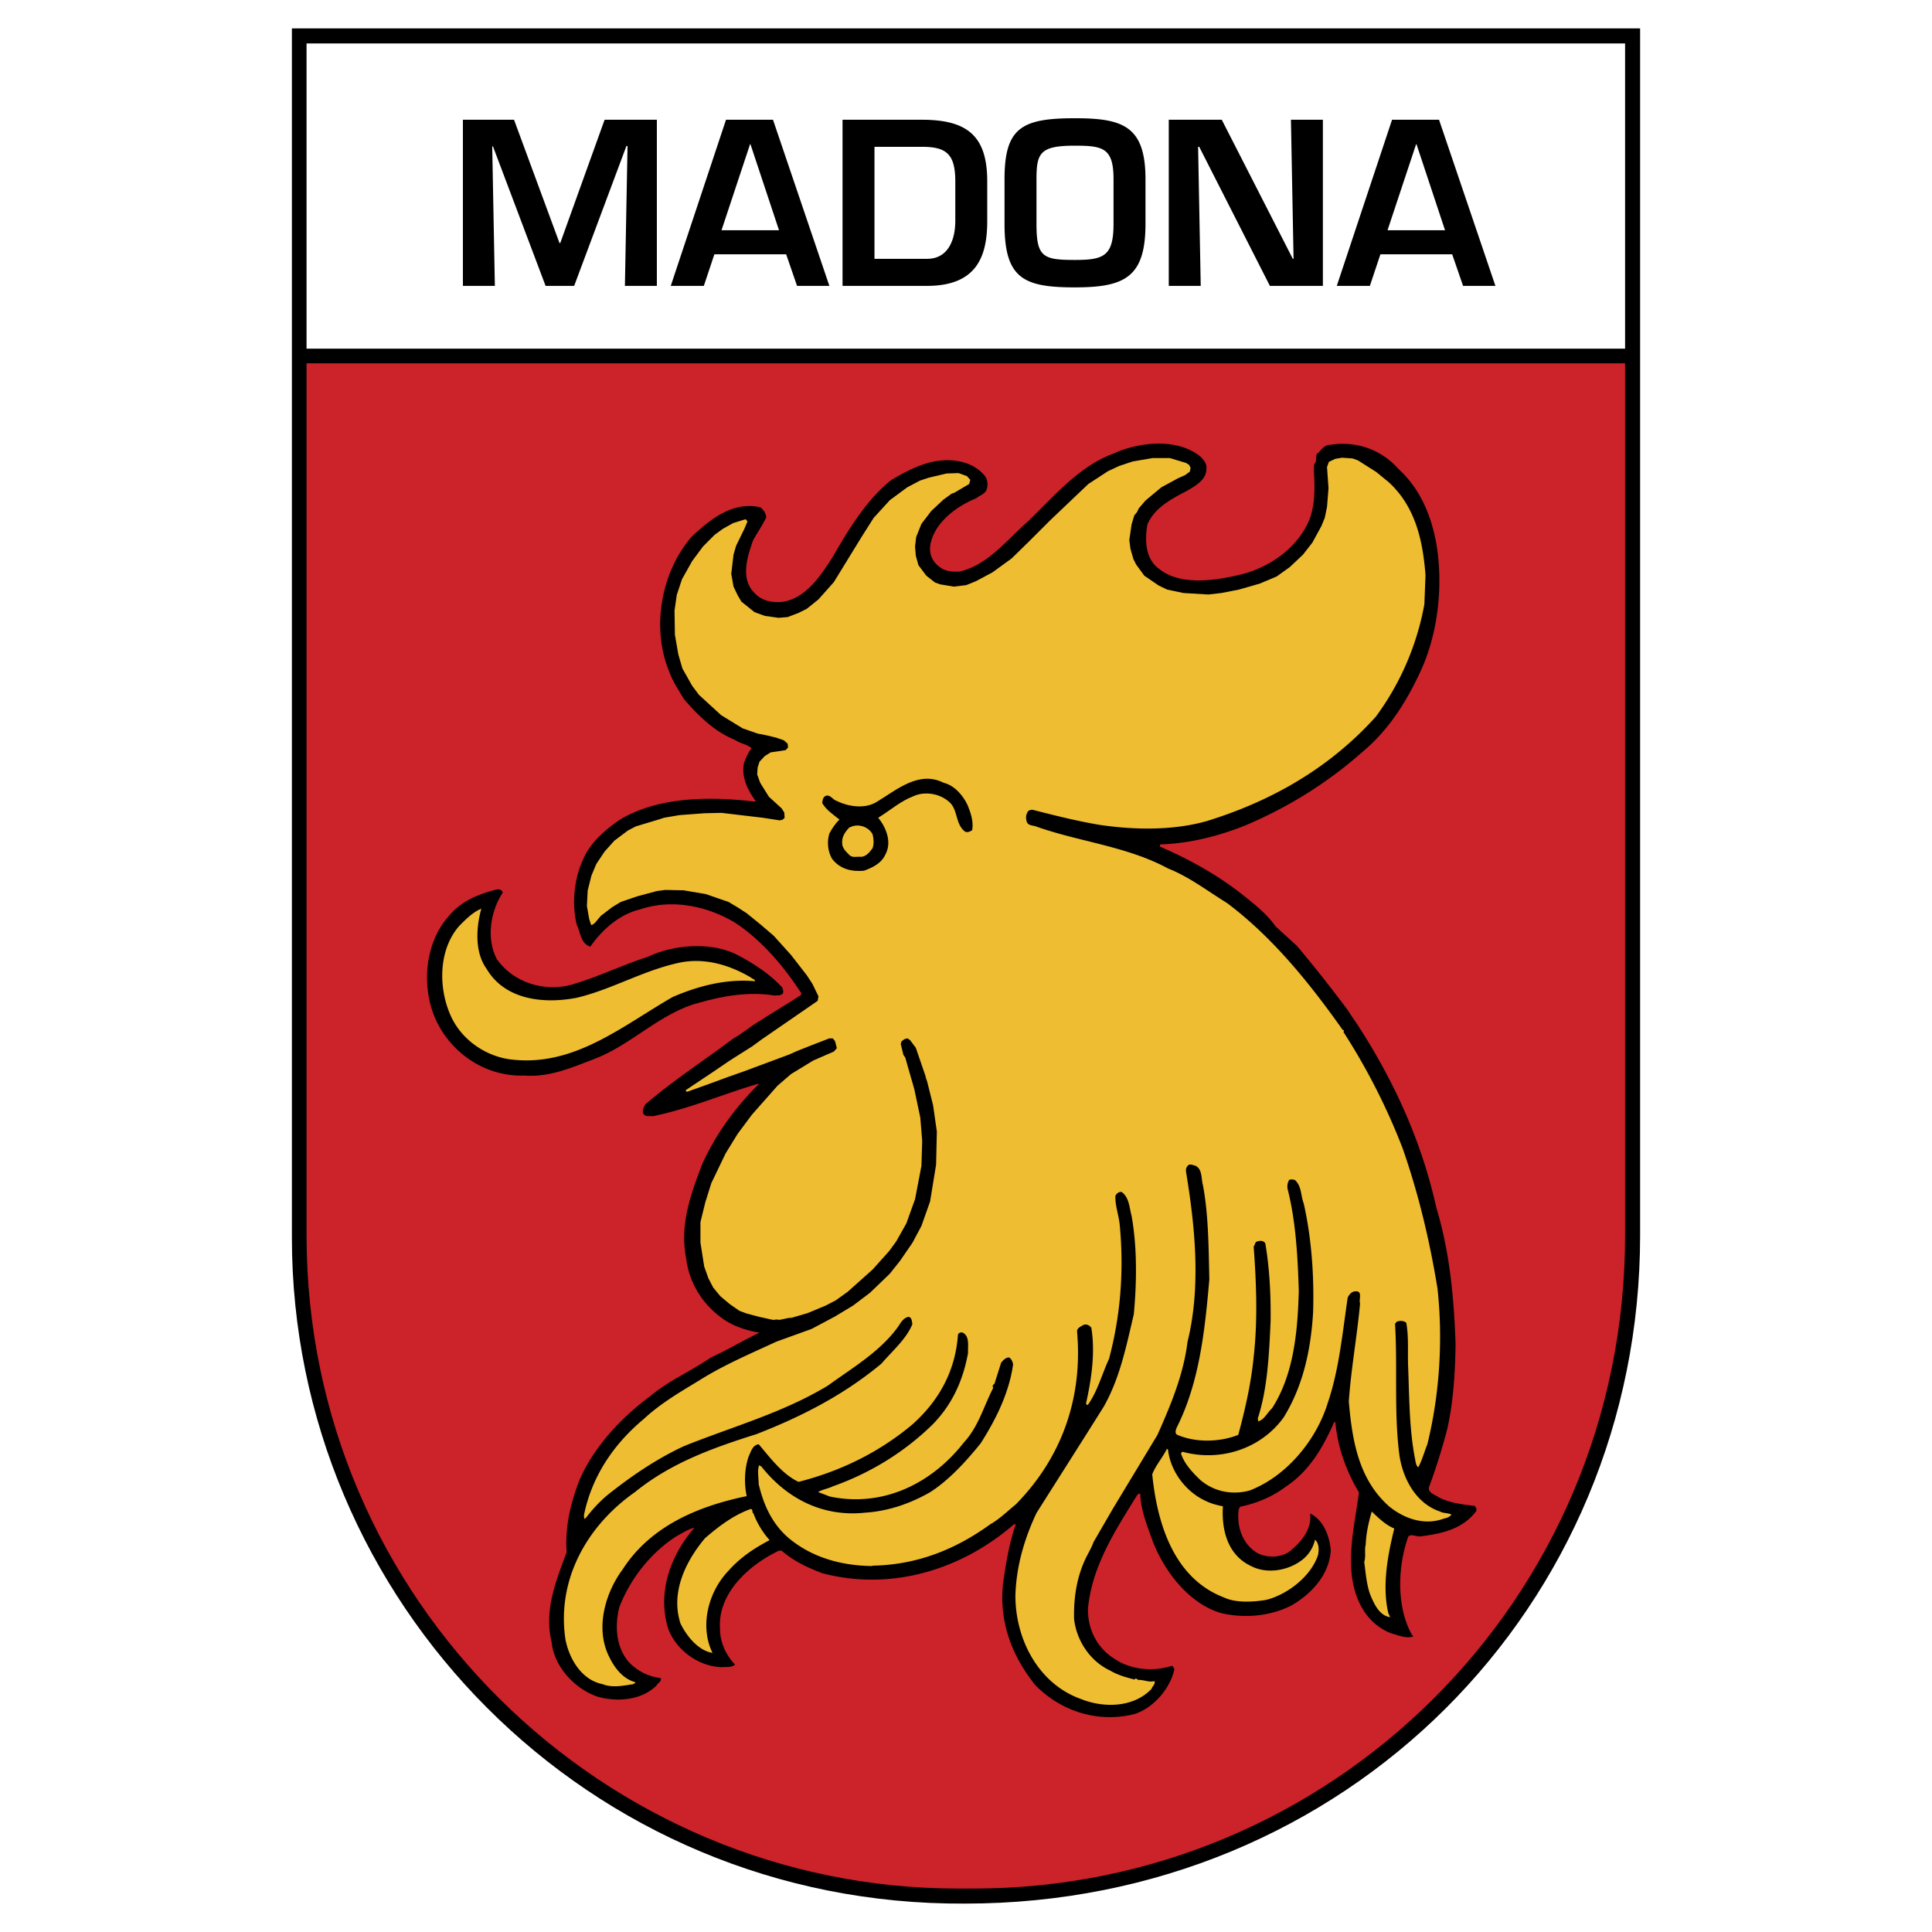
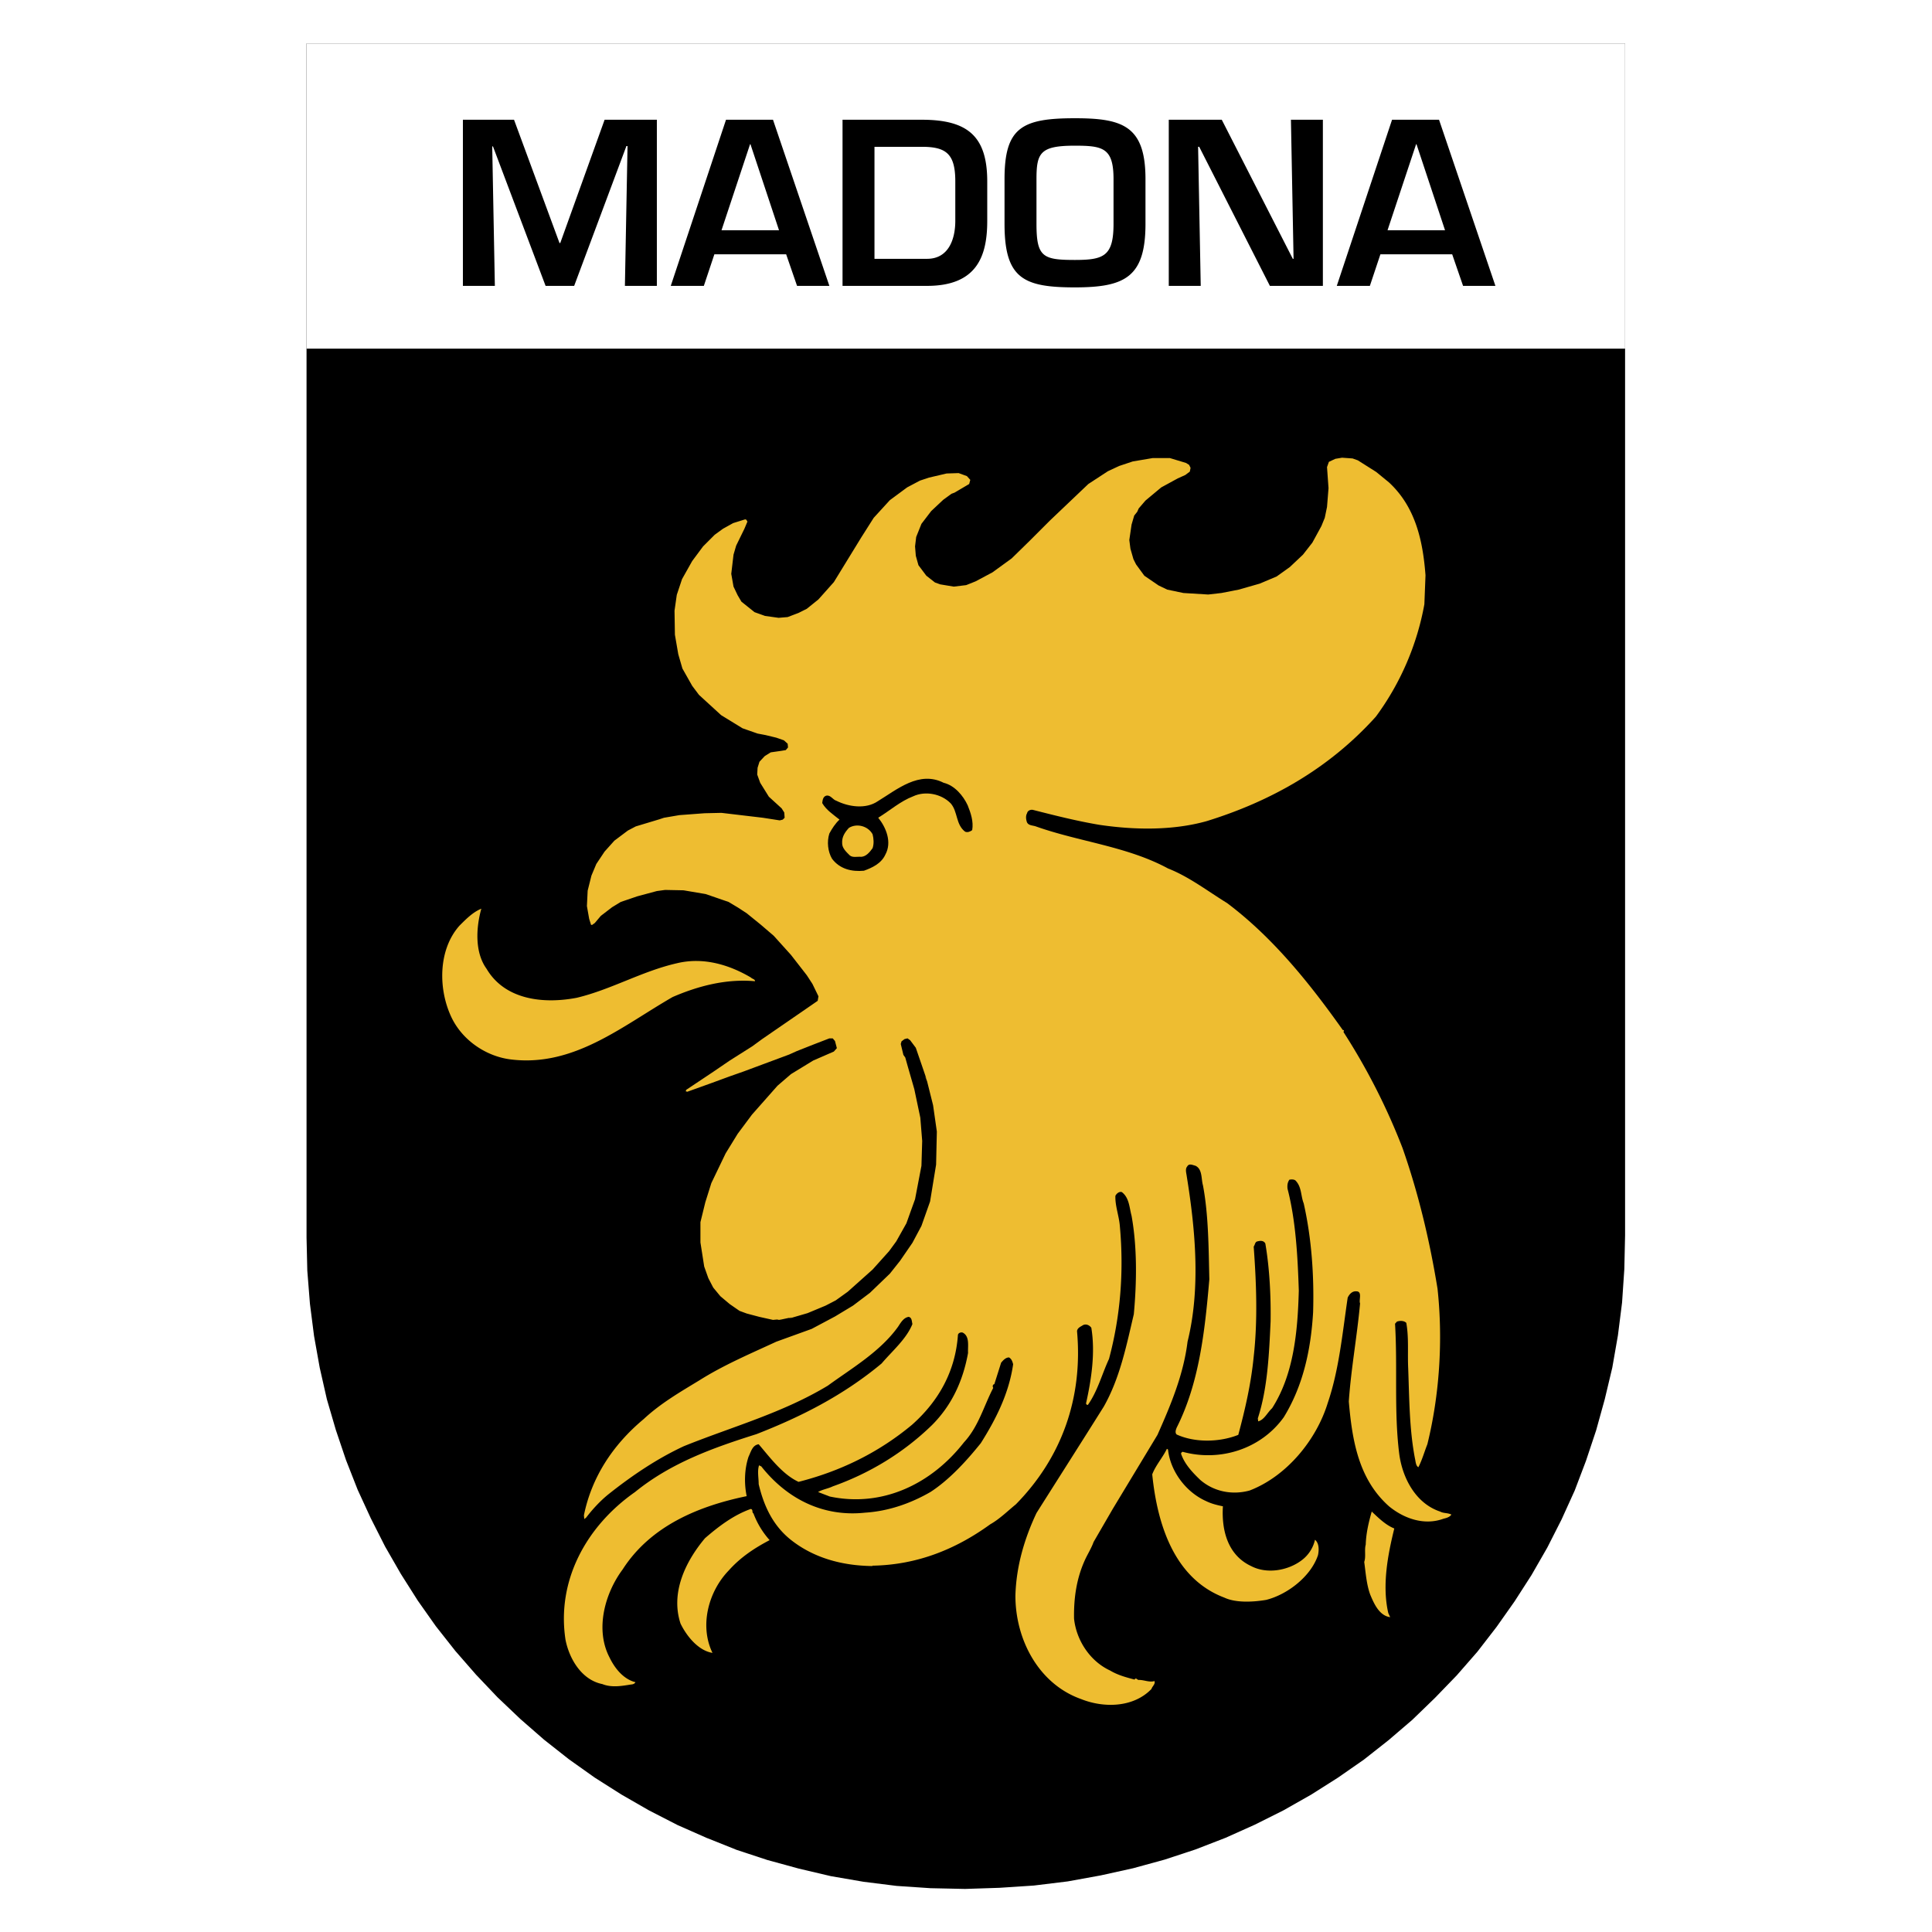
<svg xmlns="http://www.w3.org/2000/svg" width="2500" height="2500" viewBox="0 0 192.756 192.756">
  <g fill-rule="evenodd" clip-rule="evenodd">
    <path fill="#fff" d="M0 0h192.756v192.756H0V0z" />
    <path d="M62.834 35.234c-.112-.112-.225.075-.338-.038l.038-.149c.075.076.263.076.3.187zM118.709 35.497v-.075h.037l-.037.075zM159.959 35.685l-.074-.038h.074v.038zM86.684 35.76v.038c-.037 0-.037.037-.037.037v-.15c0 .037 0 .075.037.075z" fill="#fff" />
-     <path d="M163.635 2.834v120.412c0 37.014-29.326 66.676-67.351 66.676-37.612.225-67.162-30.15-67.162-66.449V2.834h134.513z" />
    <path d="M162.135 4.335v118.911l-.076 3.375-.225 3.338-.412 3.264-.563 3.224-.75 3.149-.863 3.113-1.012 3.037-1.125 2.963-1.312 2.889-1.426 2.81-1.574 2.738-1.688 2.625-1.8 2.551-1.913 2.475-2.062 2.361-2.176 2.25-2.248 2.176-2.363 2.025-2.475 1.95-2.588 1.8-2.662 1.688-2.775 1.574-2.85 1.426-2.926 1.312-3 1.162-3.074 1.012-3.15.863-3.225.713-3.301.6-3.375.412-3.412.225-3.45.113-3.45-.074-3.375-.227-3.299-.412-3.263-.562-3.188-.75-3.15-.862-3.075-1.013-3-1.2-2.887-1.275-2.85-1.463-2.738-1.574-2.662-1.688-2.588-1.838-2.474-1.949-2.363-2.062-2.288-2.176-2.137-2.25-2.062-2.363-1.951-2.475-1.799-2.549-1.688-2.662-1.575-2.738-1.425-2.813-1.312-2.849-1.163-2.963-1.013-3-.899-3.076-.713-3.149-.563-3.15-.412-3.225-.262-3.301-.076-3.298V4.335h131.551z" />
    <path fill="#fff" d="M30.584 34.785h131.551V4.335H30.584v30.45z" />
-     <path d="M162.135 36.247v86.999c0 36.525-29.475 65.25-65.138 65.176h-1.462c-35.137 0-64.95-28.65-64.95-65.176V36.247h131.55z" fill="#cc2229" />
    <path d="M62.497 14.572h.112l-.262 13.95h3.188V11.947h-5.213l-4.425 12.3h-.075l-4.537-12.3h-5.101v16.575h3.188l-.263-13.912h.076l5.249 13.912h2.851l5.212-13.95zM78.435 25.372l1.087 3.15h3.225l-5.625-16.575h-4.688l-5.512 16.575h3.3l1.05-3.15h7.163zm-.713-2.4h-5.737l2.85-8.587h.037l2.85 8.587zM84.059 28.522h8.438c5.025 0 6-3.037 6-6.487v-3.938c0-4.5-1.95-6.15-6.524-6.15H84.06v16.575h-.001zm3.188-2.7V14.647h4.726c2.438 0 3.337.712 3.337 3.45v3.938c0 1.837-.675 3.787-2.812 3.787h-5.251zM107.234 11.797c-5.287 0-7.012.938-7.012 6.075v4.462c0 5.438 1.875 6.338 7.012 6.338 4.988 0 7.051-1.013 7.051-6.338v-4.462c0-5.325-2.289-6.075-7.051-6.075zm0 2.738c2.812 0 3.863.225 3.863 3.338v4.462c0 3.225-.977 3.6-3.863 3.6-3.188 0-3.824-.3-3.824-3.6v-4.462c0-2.626.373-3.338 3.824-3.338zM129.059 25.822h-.075l-7.088-13.875h-5.287v16.575h3.188l-.262-13.875h.111l7.051 13.875h5.287V11.947h-3.187l.262 13.875zM144.885 25.372l1.086 3.15h3.227l-5.625-16.575h-4.688l-5.514 16.575h3.301l1.051-3.15h7.162zm-.713-2.4h-5.738l2.852-8.587h.037l2.849 8.587zM139.521 46.785c2.176 1.987 3.225 4.575 3.75 7.275.75 4.2.225 8.812-1.35 12.487-1.387 3.113-3.225 6.188-6.037 8.513-3.6 3.187-7.576 5.587-11.775 7.35-2.588 1.012-5.324 1.725-8.287 1.837-.15.038-.076.187-.076.225 2.926 1.274 5.738 2.812 8.326 4.875 1.125.9 2.361 1.875 3.188 3.075l2.137 1.95a137.327 137.327 0 0 1 5.1 6.451c.264.449.602.9.9 1.35 3.713 5.699 6.449 11.738 7.912 18.338 1.312 4.312 1.764 8.963 1.912 13.611-.037 2.812-.225 5.775-.824 8.438a62.267 62.267 0 0 1-1.838 5.852c-.074.561.639.711.975.975 1.088.562 2.363.713 3.602.861.111.15.262.375.111.562-1.387 1.801-3.486 2.213-5.549 2.477-.375.037-.977-.301-1.201.037-1.049 2.961-1.199 6.975.375 9.787l.15.15c-.713.262-1.5-.113-2.213-.301-2.924-1.125-4.049-4.236-4.012-7.199-.037-2.25.488-4.576.787-6.863-1.275-2.137-2.1-4.426-2.361-7.012h-.113c-1.051 2.4-2.438 4.875-4.838 6.449-1.35 1.012-2.887 1.65-4.537 1.988l-.15.262c-.225 1.801.412 3.525 1.912 4.389.977.486 2.4.449 3.264-.264 1.125-.938 2.137-2.174 1.949-3.713 1.35.676 1.912 2.213 2.062 3.639-.111 2.438-1.912 4.387-3.938 5.549-2.062 1.051-4.65 1.312-7.012.75-3.227-.938-5.701-4.236-6.826-7.199-.525-1.5-1.162-2.963-1.236-4.688-.076-.076-.225.037-.301.113-2.174 3.523-4.5 7.049-4.912 11.324-.037 2.062.9 3.938 2.662 5.025 1.537 1.049 3.75 1.312 5.625.711.225-.074.225.189.338.301-.412 1.951-2.1 3.9-4.012 4.5-3.676.9-7.312-.301-9.863-2.887-2.287-2.852-3.637-6.225-3.225-10.164.299-1.986.6-3.975 1.275-5.887h-.188c-5.138 4.463-12.151 6.713-19.125 4.875-1.463-.562-2.85-1.199-4.05-2.25h-.263c-2.925 1.387-6.112 4.199-5.887 7.762 0 1.352.562 2.625 1.5 3.602-.3.299-.825.225-1.275.262-2.325-.037-4.612-1.688-5.4-3.863-1.125-3.674.3-7.387 2.625-10.049-.563.113-1.125.488-1.688.787-2.663 1.65-4.763 4.387-5.812 7.162-.488 1.951-.3 4.238 1.162 5.664.862.787 1.8 1.236 2.963 1.387.15.301-.263.486-.413.75-1.5 1.463-3.862 1.65-5.812 1.125-2.325-.75-4.425-3.037-4.649-5.475-.788-3.227.487-6.188 1.5-8.963-.188-2.625.45-5.062 1.312-7.275 1.425-3.225 4.087-6.111 6.975-8.25 1.913-1.611 4.088-2.512 6.113-3.9 1.65-.75 3.187-1.688 4.837-2.475-1.125-.188-2.25-.525-3.263-1.125-2.25-1.424-3.75-3.713-4.05-6.299-.675-3.338.487-6.488 1.612-9.414 1.312-2.887 3.225-5.586 5.625-7.949l-.075-.037c-3.45 1.012-6.825 2.475-10.462 3.225-.338-.037-.675.074-.9-.15-.262-.299-.038-.713.113-1.012 2.775-2.4 5.925-4.426 8.812-6.6.9-.488 1.725-1.238 2.663-1.764 1.312-.861 2.737-1.688 4.05-2.549.075-.113.037-.301-.075-.375-1.688-2.588-3.938-5.213-6.562-6.901-2.737-1.612-6.225-2.362-9.412-1.275-2.025.488-3.713 1.95-4.95 3.712-.975-.3-.975-1.425-1.35-2.175-.525-2.062-.262-4.613.6-6.45.675-1.688 2.175-3 3.712-4.05 3.825-2.288 8.887-2.325 13.425-1.8l.113-.038c-.788-1.087-1.462-2.399-1.163-3.825.188-.525.413-1.012.75-1.462-.488-.413-1.125-.45-1.65-.825-1.987-.787-3.675-2.4-5.138-4.125-.487-.862-1.05-1.65-1.387-2.587-1.875-4.387-.863-10.05 2.212-13.575 1.913-1.8 4.125-3.525 6.825-2.925.337.225.562.6.6 1.012-.375.788-.9 1.538-1.312 2.288-.562 1.575-1.275 3.787.075 5.175.712.825 1.688 1.05 2.737.975 2.4-.263 3.938-2.625 5.138-4.5 1.537-2.663 3.3-5.625 5.812-7.65 1.013-.6 2.1-1.2 3.225-1.575 1.987-.712 4.688-.637 6.15 1.163.264.337.301.862.188 1.275-.15.525-.713.638-1.049.938-1.988.788-4.313 2.513-4.613 4.8-.075.9.3 1.613 1.012 2.1.525.413 1.275.45 1.913.413 2.774-.6 4.726-3.15 6.899-5.062 2.625-2.55 5.102-5.475 8.477-6.712 2.475-1.125 6.299-1.612 8.662.3.338.337.674.712.6 1.238 0 1.125-1.162 1.725-1.988 2.212-1.5.788-3.188 1.65-3.9 3.337-.262 1.613-.225 3.487 1.275 4.5 2.025 1.538 5.213 1.125 7.539.6 3.037-.6 6.111-2.587 7.35-5.587.562-1.425.562-3.263.449-4.837.037-.3-.074-.675.188-.9l.074-.788c.451-.338.676-.9 1.314-.938 2.584-.415 5.098.41 6.859 2.398z" />
    <path d="M138.584 48.135c2.625 2.437 3.375 5.775 3.639 9.262l-.113 2.888a26.988 26.988 0 0 1-4.838 11.212c-4.725 5.25-10.574 8.475-16.875 10.425-3.338.938-7.125.9-10.688.375-2.25-.375-4.463-.938-6.674-1.5-.264-.038-.525.113-.562.337-.15.263-.113.562-.039.825.113.412.562.375.9.487 4.312 1.538 9.113 1.987 13.199 4.2 2.102.825 3.939 2.25 5.889 3.45 4.65 3.488 8.363 8.175 11.551 12.675.225-.037 0 .188.111.264a63.914 63.914 0 0 1 5.85 11.512c1.576 4.5 2.701 9.188 3.488 14.025.562 5.174.188 10.65-1.014 15.523-.299.75-.523 1.576-.898 2.289-.264-.15-.264-.562-.338-.863-.562-2.924-.562-5.926-.676-9-.074-1.537.076-3.037-.188-4.537-.225-.225-.6-.225-.861-.15-.15.037-.15.15-.264.225.264 4.352-.111 8.701.412 12.938.301 2.4 1.613 4.988 4.088 5.812.338.188.75.113 1.125.301-.188.262-.486.338-.787.412-1.949.713-3.975-.037-5.438-1.238-3.037-2.699-3.676-6.562-4.012-10.461.225-3.264.824-6.488 1.125-9.787-.15-.301.262-1.201-.375-1.201-.414-.037-.713.301-.863.639-.525 3.561-.861 7.199-1.988 10.498-1.125 3.676-4.086 7.312-7.799 8.738-1.801.488-3.6.076-4.912-1.051-.826-.787-1.576-1.611-1.912-2.586-.039-.076.037-.188.148-.227 3.713 1.014 7.801-.262 10.088-3.449 1.912-3.113 2.701-6.674 2.926-10.463.111-3.637-.15-7.387-.938-10.875-.301-.75-.188-1.648-.826-2.287-.148-.111-.375-.111-.6-.074-.188.262-.225.562-.188.9.824 3.188 1.014 6.75 1.125 10.162-.111 4.199-.525 8.4-2.662 11.736-.488.451-.787 1.162-1.389 1.312l-.037-.299c.977-3 1.125-6.412 1.275-9.676.037-2.588-.111-5.361-.525-7.762-.148-.301-.486-.301-.75-.225-.299.037-.262.336-.412.523.264 3.602.412 7.35 0 10.988-.262 2.699-.863 5.287-1.537 7.799-1.875.752-4.35.789-6.15-.037-.188-.188-.074-.486 0-.674 2.25-4.463 2.812-9.6 3.262-14.812-.074-3-.074-6.412-.637-9.375-.188-.639-.037-1.613-.75-1.951-.301-.074-.637-.262-.824.076-.225.262-.076.674-.037 1.012.861 5.324 1.387 11.176.074 16.463-.412 3.338-1.688 6.338-3 9.299l-4.463 7.389-1.912 3.299c-.225.639-.637 1.275-.9 1.877-.787 1.762-1.088 3.674-1.049 5.773.225 2.139 1.574 4.238 3.6 5.176.75.449 1.574.674 2.438.9.15-.264.262.074.449.037.525 0 1.014.262 1.537.113.113.299-.225.523-.299.787-1.801 1.875-4.764 1.912-7.014 1.012-4.236-1.5-6.562-5.924-6.562-10.312.076-2.926.9-5.699 2.102-8.25 2.25-3.562 4.5-7.088 6.711-10.613 1.613-2.85 2.25-6.037 3-9.225.301-3.225.338-6.711-.225-9.824-.225-.824-.225-1.801-.975-2.363-.262-.074-.525.15-.637.375-.039 1.014.375 2.025.449 3.076.412 4.574.037 9-1.088 13.199-.713 1.537-1.125 3.188-2.1 4.576-.113.037-.188-.076-.188-.15.525-2.363.938-5.025.525-7.537-.188-.264-.525-.414-.826-.264-.225.15-.562.264-.6.6.6 6.676-1.537 12.639-6.111 17.289-.789.637-1.613 1.461-2.551 1.986-3.413 2.475-7.275 4.051-11.738 4.125l-.037.037c-3.038-.037-5.888-.824-8.175-2.662-1.8-1.463-2.663-3.449-3.15-5.512 0-.639-.15-1.312.038-1.875l.225.111c2.55 3.227 6.15 5.062 10.35 4.613 2.363-.15 4.575-.938 6.525-2.062 1.912-1.238 3.638-3.15 5.025-4.875 1.537-2.438 2.812-4.988 3.225-7.875-.074-.264-.15-.525-.412-.676-.338 0-.6.301-.787.525l-.676 2.139c-.188.037-.188.262-.111.375-.938 1.799-1.463 3.861-2.926 5.438-3.187 4.086-8.062 6.523-13.387 5.398-.375-.148-.788-.299-1.163-.449.45-.264 1.013-.338 1.463-.562 3.6-1.275 7.012-3.301 9.9-6.113 2.025-2.023 3.112-4.5 3.6-7.199-.038-.676.188-1.65-.525-2.025-.188-.074-.487.037-.487.264-.263 3.562-1.875 6.523-4.575 8.924-3.375 2.812-7.2 4.65-11.325 5.699-1.613-.748-2.85-2.436-3.975-3.75-.637.076-.788.789-1.012 1.238-.413 1.238-.45 2.662-.188 3.938-4.725.975-9.562 2.926-12.375 7.312-1.762 2.363-2.774 5.963-1.312 8.775.525 1.088 1.387 2.174 2.587 2.475-.038.113-.225.225-.413.225-.938.15-1.95.338-2.888-.037-2.062-.412-3.3-2.512-3.675-4.424-.9-5.889 2.062-11.326 6.938-14.738 3.6-2.926 7.837-4.426 12.113-5.775 4.425-1.725 8.662-3.861 12.487-7.049 1.05-1.238 2.475-2.438 3.075-3.938-.075-.264-.038-.639-.375-.713-.525.074-.825.637-1.051.975-1.799 2.512-4.649 4.162-7.012 5.887-4.538 2.738-9.525 4.088-14.362 6.039-2.663 1.236-5.175 2.924-7.575 4.836-.825.676-1.575 1.5-2.175 2.287l-.188.15-.038-.375c.75-3.711 2.812-6.975 5.962-9.6 1.688-1.574 3.638-2.699 5.55-3.861 2.438-1.539 5.1-2.664 7.688-3.863l3.525-1.275 2.325-1.238 1.8-1.086 1.688-1.275 1.987-1.912 1.013-1.275 1.238-1.801.9-1.688.862-2.438.6-3.674.075-3.301-.375-2.625-.601-2.4-.112-.262c-.338-1.051.9 2.475-1.013-3.074l-.562-.75-.262-.188-.3.074-.3.225-.075.264.262 1.086.188.264.263.938.637 2.213.6 2.85.188 2.324-.075 2.475-.638 3.338-.488 1.35-.375 1.051-1.012 1.801-.712.975-1.65 1.838-2.475 2.211-1.2.863-1.013.525-1.8.75-1.8.525c-.3.037 1.087-.301-.825.111l-.225.037-.187-.037-.413.037-1.35-.299-1.275-.338-.712-.262-.976-.676-.937-.787-.713-.863-.487-.938-.413-1.162-.375-2.4v-2.025l.487-1.986.601-1.912 1.425-2.963 1.2-1.951 1.425-1.912 2.55-2.887 1.35-1.162 2.212-1.352 2.062-.898.3-.338-.187-.713-.225-.262h-.338l-1.65.637-1.612.637-.75.338-4.538 1.688-1.388.488-1.837.674-2.4.863-.112-.037h-.038l.038-.15 2.7-1.801 1.65-1.125 2.25-1.424.975-.713 4.575-3.15.975-.674.075-.451-.601-1.236-.562-.863-1.575-2.025-1.725-1.913-1.312-1.125-1.388-1.125-.862-.562-.938-.562-2.288-.788-2.212-.375-1.837-.037-.825.112-1.95.525-1.65.562-.863.525-1.125.862-.6.713-.263.188h-.112l-.188-.6-.226-1.275.075-1.538.375-1.5.488-1.163.825-1.237.975-1.087 1.35-1.013.787-.413 2.363-.712.45-.15 1.538-.263 2.512-.188 1.688-.038 4.125.488 1.688.262.3-.075.188-.188-.038-.525-.262-.412-1.275-1.163-.862-1.387-.3-.825.038-.675.188-.6.525-.563.6-.375 1.05-.15.45-.075.225-.263-.037-.375-.375-.337-.75-.262-1.087-.263-.788-.15-1.5-.525-2.138-1.312-2.212-2.025-.675-.9-.975-1.725-.413-1.425-.337-1.95-.038-2.399.225-1.575.525-1.575 1.012-1.8 1.088-1.463 1.162-1.162.825-.6 1.013-.562 1.2-.375.112.038.112.188-.3.712-.825 1.687-.263.9-.225 1.913.225 1.275.413.862.375.638 1.312 1.05 1.05.375 1.35.188.9-.075 1.087-.413.825-.413 1.163-.938 1.537-1.725 2.737-4.462 1.238-1.95 1.612-1.763 1.725-1.275 1.275-.675.9-.3 1.763-.412 1.2-.038.825.3.337.375-.112.413-1.462.862-.3.112-.825.601-1.2 1.125-.975 1.275-.525 1.312-.112.938.075.938.263.938.788 1.05.862.675.525.188 1.351.225 1.237-.15.937-.375 1.688-.9 1.912-1.388 1.801-1.762 2.025-2.025 3.824-3.638 1.951-1.275 1.125-.525 1.35-.45 1.986-.337h1.727l1.611.487.301.188.15.3-.076.375-.449.338-.75.337-1.65.9-1.574 1.312-.676.788-.15.337-.299.375-.264.9-.225 1.538.111.863.301 1.05.264.525.824 1.125 1.426.975.861.413 1.613.337 2.475.15 1.312-.15 1.725-.337 2.1-.6 1.688-.713 1.312-.938 1.312-1.237.938-1.2.9-1.65.338-.825.225-1.088.15-1.875-.15-2.1.188-.525.639-.3.674-.112 1.051.075.523.187 1.838 1.163 1.275 1.045z" fill="#eebd31" />
    <path d="M96.546 80.347c.301.75.6 1.612.45 2.475-.188.15-.487.263-.712.15-.938-.713-.712-1.988-1.425-2.812-.938-.975-2.55-1.275-3.75-.713-1.275.487-2.325 1.425-3.488 2.138.788.975 1.388 2.438.713 3.675-.413.9-1.312 1.312-2.138 1.612-1.2.113-2.4-.149-3.188-1.2-.413-.712-.525-1.688-.263-2.513.263-.487.601-1.012 1.013-1.387-.6-.487-1.312-.938-1.725-1.65.037-.3.075-.675.45-.75.413-.038.6.413.975.525 1.2.6 2.925.862 4.125.037 1.912-1.162 4.125-3.074 6.562-1.837 1.089.262 1.952 1.275 2.401 2.25z" />
    <path d="M87.059 83.234c.113.45.15.938 0 1.388-.3.413-.637.825-1.125.862-.412-.038-.862.112-1.162-.15-.338-.337-.75-.712-.75-1.2-.038-.638.262-1.087.675-1.537.787-.488 1.912-.187 2.362.637z" fill="#eebd31" />
    <path d="M50.16 89.047c-1.2 1.837-1.688 4.538-.6 6.638 1.688 2.399 4.8 3.3 7.5 2.55 2.587-.75 4.987-1.95 7.575-2.775 2.588-1.238 6.413-1.538 9-.15 1.575.825 3.188 1.874 4.425 3.226.038.188.15.412.038.6-.225.225-.562.15-.825.188-2.513-.412-5.175.037-7.5.713-3.862.975-6.788 4.236-10.5 5.625-2.175.824-4.388 1.836-6.975 1.648-3.675.113-6.975-1.986-8.625-5.174-1.687-3.264-1.425-7.951 1.125-10.763 1.237-1.5 2.962-2.175 4.725-2.625.262-.039.561-.001.637.299z" />
    <path d="M48.022 90.66c-.525 1.875-.675 4.35.525 6 1.837 3.111 5.7 3.523 9 2.887 3.45-.824 6.525-2.662 10.012-3.449 2.663-.638 5.25.187 7.35 1.424.15.15.45.188.413.375-2.888-.262-5.7.488-8.212 1.576-5.025 2.887-9.863 7.012-16.163 6.225-2.4-.301-4.725-1.838-5.85-4.088-1.388-2.812-1.425-6.825.75-9.262.675-.676 1.35-1.351 2.175-1.688zM116.533 144.621c.227 2.139 1.764 4.238 3.789 5.139.525.262 1.125.412 1.688.523-.15 2.4.486 4.875 2.812 5.963 1.574.826 3.674.451 5.025-.562a3.519 3.519 0 0 0 1.35-2.062c.412.338.412 1.014.299 1.537-.711 2.139-3.074 3.939-5.174 4.463-1.35.227-3.037.301-4.162-.225-5.062-1.912-6.713-7.426-7.201-12.299.338-.9 1.051-1.688 1.463-2.551l.111.074zM75.172 150.996a8.46 8.46 0 0 0 1.613 2.664c-1.425.748-2.85 1.648-4.088 3.037-2.025 2.1-2.925 5.512-1.612 8.211-1.425-.225-2.587-1.686-3.188-2.924-1.013-3.076.487-6.188 2.438-8.514 1.425-1.236 2.887-2.324 4.575-2.924.262.075.074.339.262.45zM139.109 152.496c-.637 2.588-1.238 5.662-.6 8.438l.188.412c-1.088-.148-1.613-1.35-1.988-2.248-.375-1.014-.449-2.176-.6-3.264.188-.525 0-1.199.15-1.725.037-1.162.299-2.25.6-3.301.637.6 1.387 1.35 2.25 1.688z" fill="#eebd31" />
  </g>
</svg>